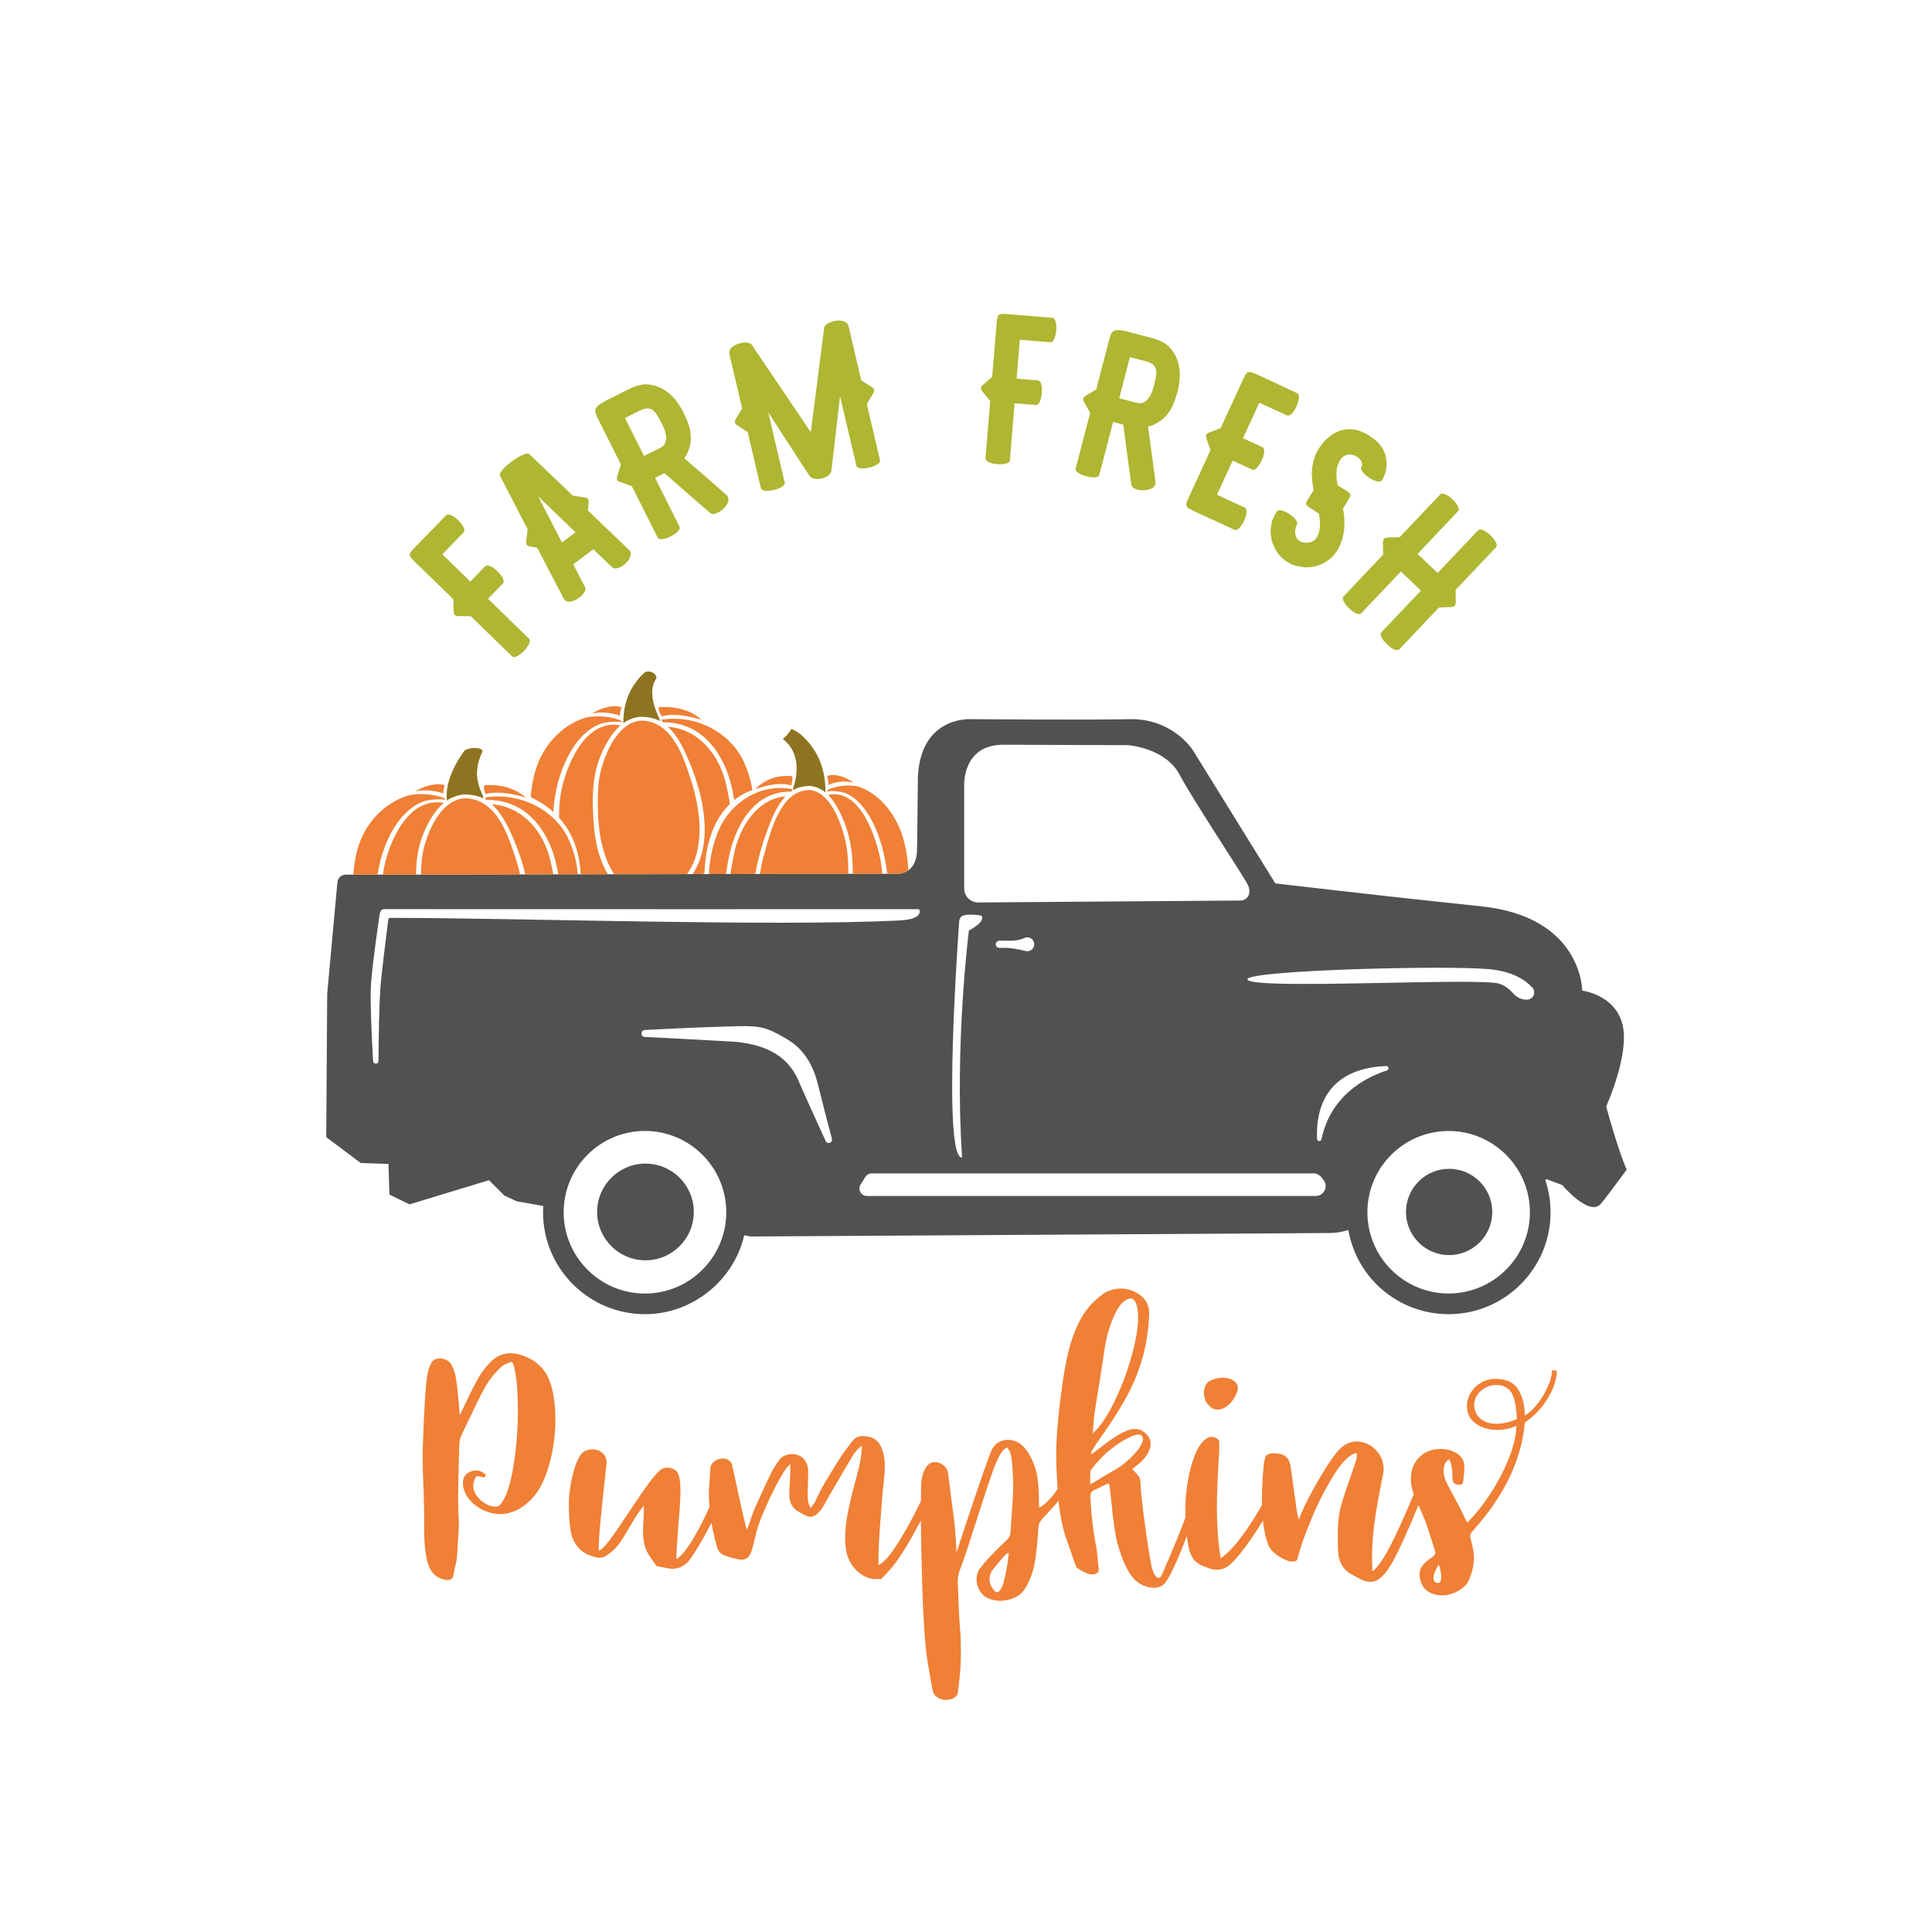
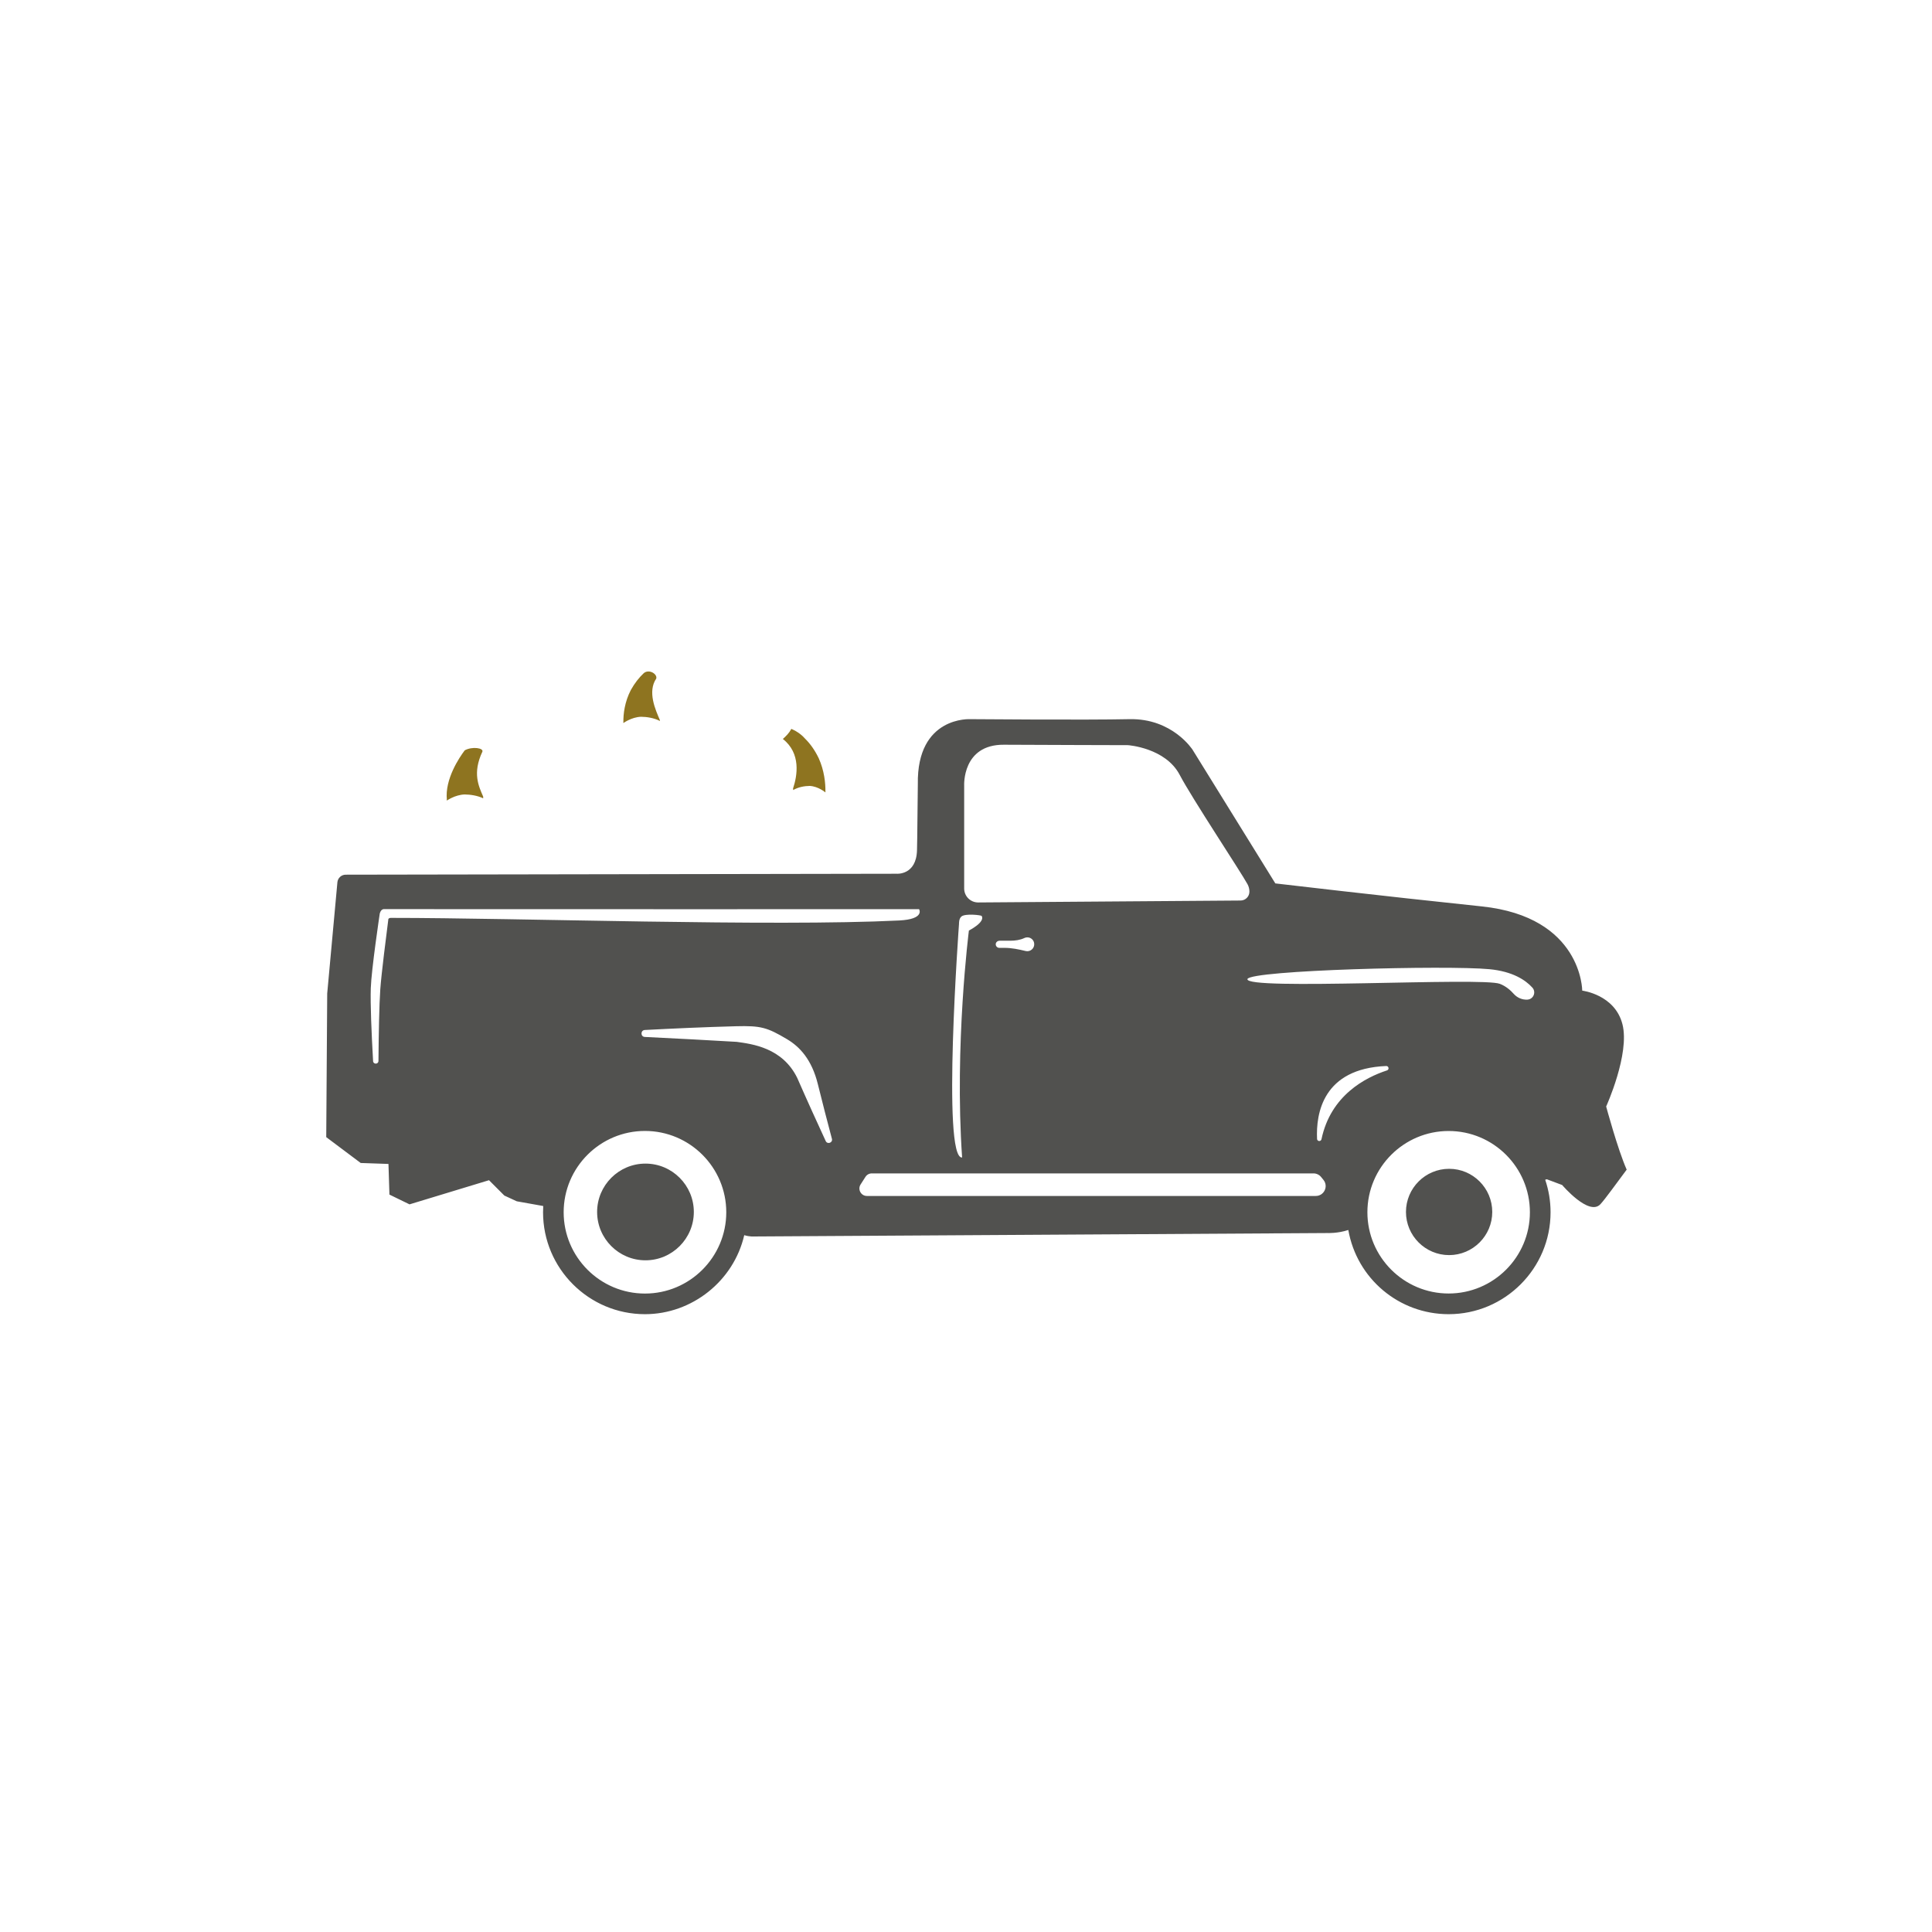
<svg xmlns="http://www.w3.org/2000/svg" version="1.1" id="Mode_Isolation" x="0px" y="0px" viewBox="0 0 720 720" style="enable-background:new 0 0 720 720;" xml:space="preserve">
  <style type="text/css">
	.st0{fill:#EF8035;}
	.st1{fill:#51514F;}
	.st2{fill:#8E7420;}
	.st3{fill:#AEB632;}
</style>
-   <path class="st0" d="M203.84,512.46c2.09,4.01,3.14,9.52,3.14,16.52c0,4.97-0.58,9.89-1.75,14.77c-1.17,4.88-2.77,8.87-4.8,11.99  c-3.17,4.61-7.12,7.39-11.85,8.35c-0.84,0.12-1.53,0.18-2.06,0.18c-2.21,0-4.4-0.52-6.55-1.57c-2.15-1.05-3.94-2.47-5.34-4.26  c-1.41-1.79-2.11-3.74-2.11-5.83c0-1.44,0.48-2.56,1.44-3.37c0.96-0.81,2.09-1.21,3.41-1.21c1.44,0,2.66,0.54,3.68,1.62  c0,0.6-0.3,0.9-0.9,0.9c-0.42,0-0.84-0.09-1.26-0.27l-0.9-0.18c-0.24,0-0.45,0.1-0.63,0.31c-0.18,0.21-0.36,0.55-0.54,1.03  c-0.3,0.9-0.45,1.65-0.45,2.24c0,1.38,0.45,2.66,1.35,3.86c0.9,1.2,1.99,2.15,3.28,2.87c1.29,0.72,2.47,1.08,3.55,1.08  c0.6,0,1.14-0.15,1.62-0.45c2.15-2.27,3.83-6.87,5.03-13.78c1.2-6.91,1.8-14.17,1.8-21.77c0-7.78-0.57-13.5-1.71-17.15  c-0.12-0.3-0.31-0.52-0.58-0.67c-0.27-0.15-0.52-0.13-0.76,0.04c-0.18,0.06-0.64,0.25-1.39,0.58c-0.75,0.33-1.36,0.73-1.84,1.21  c-2.33,2.16-4.22,4.48-5.66,6.96c-1.44,2.48-3.29,6.18-5.57,11.09c-0.54,1.02-1.09,2.14-1.66,3.37c-0.57,1.23-1.18,2.53-1.84,3.91  c-0.36,0.66-0.58,1.35-0.67,2.06c-0.09,0.72-0.15,1.42-0.18,2.11c-0.03,0.69-0.04,1.18-0.04,1.48c-0.24,8.02-0.36,14.04-0.36,18.04  l0.09,4.85c0.12,2.28,0.18,3.95,0.18,5.03c-0.12,2.75-0.24,4.79-0.36,6.11l-0.18,3.23c-0.18,2.57-0.33,4.1-0.45,4.58  c-0.18,0.42-0.42,1.44-0.72,3.05l-0.27,1.35c-0.12,0.84-0.39,1.41-0.81,1.71c-0.42,0.3-1.05,0.42-1.89,0.36  c-3.89-0.54-6.32-3.11-7.27-7.72c-0.66-2.99-0.99-6.64-0.99-10.95v-4.94c0-2.21-0.03-3.86-0.09-4.94c0-1.62-0.06-3.92-0.18-6.91  c-0.18-3.17-0.27-6.22-0.27-9.16c0-2.87,0.03-5.03,0.09-6.46c0.18-5.63,0.45-11.34,0.81-17.15c0.18-3.05,0.43-5.61,0.76-7.68  c0.33-2.07,0.85-3.73,1.57-4.98c0.54-1.08,1.62-1.62,3.23-1.62c0.96,0,1.87,0.25,2.74,0.76c0.87,0.51,1.45,1.18,1.75,2.02  c0.6,1.2,1.03,2.47,1.3,3.82s0.49,2.92,0.67,4.71l0.54,5.3c0.12,1.92,0.24,3.41,0.36,4.49l0.99-2.06l1.71-3.5  c1.85-3.95,3.37-6.9,4.53-8.84c1.17-1.94,2.65-3.82,4.44-5.61c2.09-2.03,4.49-3.05,7.18-3.05c1.08,0,2.09,0.12,3.05,0.36  C198.15,506.03,201.68,508.63,203.84,512.46z M450.82,524.09c0.78,0.81,1.76,1.21,2.96,1.21c1.02,0,1.98-0.3,2.87-0.9  c1.85-1.14,3.29-2.93,4.31-5.39c0.24-0.54,0.36-1.08,0.36-1.62c0-1.2-0.54-2.16-1.62-2.87c-1.08-0.72-2.42-1.08-4.04-1.08  c-1.44,0-2.84,0.3-4.22,0.9c-1.86,0.78-2.78,2.37-2.78,4.76c0,0.84,0.18,1.8,0.54,2.87C449.5,522.58,450.04,523.28,450.82,524.09z   M580.19,510.84c0,3.11-1.12,6.52-3.37,10.24c-2.25,3.71-5.1,6.73-8.57,9.07c-1.2,13.95-7.72,27.47-19.57,40.58  c-0.72,0.78-0.96,1.56-0.72,2.33c0.36,1.32,0.67,2.62,0.94,3.91s0.4,2.5,0.4,3.64c0,2.33-0.57,4.97-1.71,7.9  c-0.72,1.74-2.06,3.17-4.04,4.31c-1.98,1.14-4.04,1.71-6.19,1.71c-1.98,0-3.7-0.48-5.16-1.44c-1.47-0.96-2.44-2.42-2.92-4.4  c-0.18-0.6-0.27-1.23-0.27-1.89c0-1.56,0.6-2.93,1.79-4.13c0.78-0.78,1.85-1.65,3.23-2.6c0.78-0.6,1.05-1.26,0.81-1.97  c-0.18-0.54-0.66-2.03-1.44-4.49c-0.84-2.69-1.59-4.97-2.25-6.82c-0.53-1.35-1.37-3.3-2.53-5.85c-1.72,4.16-3.48,8.25-5.28,12.27  c-3.35,7.45-5.96,12.04-7.81,13.78c-1.44,1.67-3.08,2.51-4.94,2.51c-1.14,0-2.39-0.36-3.77-1.08c-0.6-0.3-1.12-0.58-1.57-0.85  c-0.45-0.27-0.85-0.49-1.21-0.67c-3.47-1.79-5.27-4.85-5.39-9.16c-0.06-1.26-0.09-2.96-0.09-5.12c0-4.07,0.25-7.27,0.76-9.61  c0.51-2.33,1.51-5.6,3.01-9.79c1.56-4.55,2.51-7.36,2.87-8.44c0.3-0.78,0.45-1.53,0.45-2.24c0-0.48-0.03-0.84-0.09-1.08  c-2.45,0.48-5.21,3.11-8.26,7.9c-3.05,4.79-5.87,10.25-8.44,16.38c-2.57,6.14-4.34,11.15-5.3,15.04c-0.06,0.3-0.2,0.55-0.4,0.76  c-0.21,0.21-0.43,0.31-0.67,0.31l-0.99,0.09c-0.72,0-1.32-0.12-1.8-0.36c-2.21-0.9-4.01-2.04-5.39-3.41  c-0.84-0.9-1.38-1.65-1.62-2.25c-0.97-2.54-1.64-5.64-2.03-9.26c-2.18,3.6-4.39,6.92-6.64,9.94c-2.96,3.98-5.31,6.48-7.05,7.5  c-1.14,0.6-2.3,0.9-3.5,0.9c-0.66,0-1.35-0.09-2.07-0.27c-1.97-0.66-3.47-1.27-4.49-1.84c-1.02-0.57-1.86-1.36-2.51-2.38  c-0.66-1.02-1.17-2.48-1.53-4.4c-0.23-1.2-0.41-2.41-0.58-3.64c-0.24,0.63-0.48,1.25-0.73,1.89c-3.74,9.67-6.48,15.13-8.21,16.38  c-0.96,0.66-2.06,0.99-3.32,0.99s-2.54-0.29-3.86-0.85c-1.32-0.57-2.42-1.3-3.32-2.2c-1.8-1.92-3.35-4.64-4.67-8.17  c-1.14-2.99-1.95-5.8-2.42-8.44c-0.48-2.63-0.93-6.01-1.35-10.14c-0.36-3.95-0.72-6.97-1.08-9.07c-0.24,0.06-0.46,0.12-0.67,0.18  c-0.21,0.06-0.4,0.12-0.58,0.18c-0.48,0.24-1.14,0.57-1.98,0.99c-0.84,0.42-1.56,0.75-2.15,0.99c-0.6,0.24-1.02,0.58-1.26,1.03  c-0.24,0.45-0.36,1.03-0.36,1.75c0.36,6.88,1.14,13.26,2.33,19.12c0.24,1.74,0.42,3.44,0.54,5.12l0.27,2.6V585  c0,0.54-0.22,0.96-0.67,1.26c-0.45,0.3-1.06,0.45-1.84,0.45c-0.72,0-1.38-0.13-1.98-0.4c-0.6-0.27-1.21-0.58-1.84-0.94  c-0.63-0.36-1.15-0.66-1.57-0.9c-0.24-0.12-0.51-0.57-0.81-1.35l-3.77-10.86c-1.13-3.55-1.97-7.86-2.52-12.92  c-1.1,1.32-2.34,2.72-3.77,4.21c-0.06,0.06-0.84,0.93-2.33,2.6c-0.84,0.84-1.29,1.79-1.35,2.87c-0.3,4.55-0.69,8.56-1.17,12.03  c-0.6,4.13-1.86,7.75-3.77,10.86c-0.9,1.5-2.2,2.65-3.91,3.46c-1.71,0.81-3.52,1.21-5.43,1.21c-1.86,0-3.56-0.42-5.12-1.26  c-1.08-0.6-1.96-1.53-2.65-2.78c-0.69-1.26-1.03-2.57-1.03-3.95c0-1.62,0.42-2.96,1.26-4.04c0.84-1.2,2.27-2.87,4.31-5.03  c2.03-2.09,3.92-3.95,5.66-5.57c0.9-0.78,1.38-1.8,1.44-3.05c0.06-1.5,0.21-3.74,0.45-6.73c0.36-4.79,0.54-8.44,0.54-10.95  l-0.09-2.87c-0.12-2.39-0.3-4.7-0.54-6.91c-0.18-1.56-0.72-2.9-1.62-4.04c-1.02,0.42-1.96,1.42-2.83,3.01  c-0.87,1.59-1.75,3.65-2.65,6.2c-0.9,2.54-2.3,6.75-4.22,12.61c-0.96,3.05-2.63,8.26-5.03,15.62c-0.42,1.38-1.11,3.38-2.07,6.01  c-0.6,1.56-1.02,2.72-1.26,3.5c-0.24,0.96-0.36,2.06-0.36,3.32c0.24,7.42,0.51,12.99,0.81,16.7c0.24,2.69,0.36,5.78,0.36,9.25  c0,2.03-0.03,3.56-0.09,4.58c-0.12,2.03-0.24,3.62-0.36,4.76l-0.63,5.48c-0.06,0.96-0.52,1.71-1.39,2.25  c-0.87,0.54-1.87,0.81-3.01,0.81c-1.2,0-2.28-0.3-3.23-0.9c-0.96-0.6-1.56-1.47-1.8-2.6l-0.72-3.77l-0.54-3.32  c-0.6-3.17-1.02-5.93-1.26-8.26c-0.36-3.47-0.72-8.68-1.08-15.62c-0.24-6.23-0.39-10.89-0.45-14c-0.12-3.95-0.24-10-0.36-18.14  c0-0.09,0-0.18,0-0.27c-0.18,0.35-0.35,0.68-0.54,1.04c-3.77,7.15-7.06,12.49-9.88,16.03c-1.44,1.67-2.39,2.75-2.87,3.23  c-1.02,1.02-1.53,1.53-1.53,1.53s-0.78,0-2.33,0c-1.5,0-3.02-0.48-4.58-1.44c-1.56-0.96-2.89-2.24-4-3.86  c-1.11-1.62-1.81-3.38-2.11-5.3c-0.24-1.38-0.36-2.93-0.36-4.67c0-3.17,0.37-6.55,1.12-10.15c0.75-3.59,1.9-8.26,3.46-14.01  c1.08-3.89,1.62-7.3,1.62-10.23c-0.96,0.66-1.98,1.71-3.05,3.14l-5.39,9.16l-2.69,4.58l-3.68,6.46c-1.56,2.1-2.99,3.14-4.31,3.14  c-0.42,0-0.87-0.09-1.35-0.27c-1.14-0.48-2.48-1.23-4.04-2.25c-1.68-1.32-2.51-3.23-2.51-5.75c0-1.02,0.06-2.66,0.18-4.94  c0.12-1.56,0.18-2.75,0.18-3.59v-2.78c-1.02,0.66-2.41,2.6-4.17,5.83c-1.77,3.23-3.47,6.72-5.12,10.46  c-1.65,3.74-2.71,6.54-3.19,8.39c-0.78,3.29-1.35,5.58-1.71,6.87c-0.36,1.29-0.84,2.27-1.44,2.96c-0.6,0.69-1.44,1.03-2.51,1.03  c-1.32,0-3.47-0.54-6.46-1.62c-1.26-0.48-2.13-1.41-2.6-2.78c-0.94-3.17-1.66-6.27-2.18-9.3c-1.36,2.65-2.72,5.14-4.06,7.42  c-2.13,3.59-3.64,5.89-4.53,6.91c-0.72,0.84-1.62,1.51-2.69,2.02c-1.08,0.51-2.19,0.76-3.32,0.76c-0.3,0-0.81-0.06-1.53-0.18  c-2.87-0.54-4.31-0.81-4.31-0.81s-0.81-1.15-2.42-3.46c-1.62-2.3-2.48-5.01-2.6-8.12c-0.06-1.97,0-4.19,0.18-6.64l0.09-3.32v-0.9  c-0.78,0.78-1.6,1.84-2.47,3.19c-0.87,1.35-1.69,2.71-2.47,4.08c-1.32,2.28-2.47,4.16-3.46,5.66c-0.99,1.5-2.05,2.75-3.19,3.77  c-1.08,0.9-1.98,1.56-2.69,1.98c-0.72,0.42-1.5,0.63-2.33,0.63c-0.24,0-0.66-0.06-1.26-0.18c-2.87-0.72-5.03-1.88-6.46-3.5  s-2.39-3.61-2.87-5.97c-0.48-2.36-0.72-5.4-0.72-9.11v-2.96c0.18-3.05,0.67-6.21,1.48-9.47c0.81-3.26,1.87-5.79,3.19-7.59  c1.08-1.08,2.42-1.62,4.04-1.62c1.56,0,2.86,0.49,3.91,1.48c1.05,0.99,1.51,2.29,1.39,3.91l-0.63,5.66  c-0.54,4.79-1.08,10.03-1.62,15.71c-0.54,5.69-0.75,9.37-0.63,11.04c1.08-0.42,2.51-1.85,4.31-4.31c1.8-2.45,4.13-5.87,7-10.23  c2.99-4.49,5.31-7.87,6.96-10.15c1.65-2.27,3.13-4.01,4.44-5.21c0.72-0.72,1.67-1.08,2.87-1.08c0.96,0,1.84,0.25,2.65,0.76  c0.81,0.51,1.33,1.21,1.57,2.11c0.42,1.5,0.63,3.38,0.63,5.66c0,2.69-0.27,7.06-0.81,13.11l-0.63,9.16  c-0.06,0.66-0.08,1.27-0.04,1.84c0.03,0.57,0.04,1.06,0.04,1.48c2.33-1.56,5.13-5.4,8.39-11.54c1.33-2.5,2.61-5.12,3.85-7.84  c-0.14-1.7-0.21-3.38-0.21-5.04c0-1.38,0.12-3.44,0.36-6.2c0-0.72,0.06-1.74,0.18-3.05c0.06-1.14,0.57-2.06,1.53-2.78  c0.96-0.72,2-1.08,3.14-1.08c0.78,0,1.48,0.2,2.11,0.58c0.63,0.39,1.06,0.94,1.3,1.66l1.17,5.3c2.39,11.19,3.83,17.48,4.31,18.85  c0.18-0.12,0.45-0.69,0.81-1.71c0.9-2.93,2.03-5.87,3.41-8.8l1.71-3.77c1.38-2.99,2.48-5.31,3.32-6.96  c0.84-1.65,1.82-3.22,2.96-4.71c0.48-0.66,1.14-1.17,1.98-1.53c0.84-0.36,1.74-0.54,2.69-0.54c1.74,0,3.14,0.54,4.22,1.62  c1.2,1.2,1.8,2.81,1.8,4.85l-0.09,6.01c-0.06,0.66-0.09,1.53-0.09,2.6c0,1.14,0.07,2.07,0.22,2.78c0.15,0.72,0.43,1.5,0.85,2.33  c0.18-0.3,0.45-0.67,0.81-1.12c0.36-0.45,0.63-0.85,0.81-1.21c1.2-2.63,2.51-5.16,3.95-7.59s3.32-5.49,5.66-9.2  c1.8-2.51,3.17-4.4,4.13-5.66c1.08-1.44,2.51-2.16,4.31-2.16c0.3,0,0.81,0.06,1.53,0.18c2.27,0.36,3.92,1.54,4.94,3.55  c1.02,2.01,1.53,4.5,1.53,7.5c0,1.56-0.18,4.01-0.54,7.36c-0.24,1.97-0.39,3.56-0.45,4.76c-0.6,7.18-0.99,12.57-1.17,16.16  c-0.12,1.14-0.18,2.87-0.18,5.21v3.41c1.92-0.9,4.28-3.56,7.09-7.99c2.81-4.43,5.49-9.26,8.04-14.5c0.24-0.5,0.47-0.97,0.69-1.44  c0.01-2.49,0.04-4.55,0.07-6.15c0.12-2.39,0.64-4.38,1.57-5.97c0.93-1.59,2.14-2.38,3.64-2.38c0.84,0,1.74,0.3,2.69,0.9  c1.26,0.84,1.98,2.01,2.16,3.5l1.08,8.62c0.72,5.03,1.2,8.8,1.44,11.31c0.12,1.32,0.24,2.93,0.36,4.85  c0.12,1.92,0.18,3.41,0.18,4.49c0.12-0.12,1.17-3.23,3.14-9.34c5.39-16.22,8.71-25.8,9.97-28.73c0.54-1.2,1.36-2.14,2.47-2.83  c1.11-0.69,2.32-1.03,3.64-1.03c2.33,0,4.34,0.93,6.02,2.78c2.03,2.33,3.56,5.39,4.58,9.16c0.66,2.63,0.99,7.06,0.99,13.29  c0.6-0.12,1.54-0.78,2.83-1.98c1.29-1.2,2.59-2.75,3.91-4.67c0.07-0.1,0.12-0.2,0.19-0.29l-0.1-1.59c-0.06-0.9-0.15-2.45-0.27-4.67  c-0.12-2.21-0.18-4.25-0.18-6.11c0-5.75,0.55-13,1.66-21.77c1.11-8.77,2.35-15.46,3.73-20.07c1.02-3.29,2.23-6.25,3.64-8.89  c1.41-2.63,3.19-4.97,5.34-7c1.2-1.08,2.23-1.93,3.1-2.56c0.87-0.63,1.84-1.09,2.92-1.39c1.2-0.42,2.45-0.63,3.77-0.63  c2.15,0,4.16,0.57,6.01,1.71c3.17,1.79,4.67,4.55,4.49,8.26c-0.3,6.05-1.2,11.58-2.69,16.61c-1.5,5.03-3.55,9.88-6.15,14.54  c-2.6,4.67-6.09,10.05-10.46,16.16c-1.14,1.68-1.83,2.75-2.06,3.23c-0.06,0.18-0.12,0.4-0.18,0.67c-0.06,0.27-0.09,0.49-0.09,0.67  l3.59-2.69c3.11-2.45,5.6-4.16,7.45-5.12c1.44-0.72,2.54-1.2,3.32-1.44c0.66-0.18,1.32-0.27,1.98-0.27c1.8,0,3.32,0.78,4.58,2.33  c0.84,0.9,1.26,1.97,1.26,3.23c0,0.96-0.3,2.04-0.9,3.23c-0.78,1.56-2.06,3.05-3.86,4.49l-2.06,1.62c0.3,0.42,0.75,0.93,1.35,1.53  c0.54,0.48,0.94,0.97,1.21,1.48c0.27,0.51,0.43,1.27,0.49,2.29c0.06,2.87,0.7,8.69,1.93,17.46c1.23,8.77,2.08,13.75,2.56,14.95  c0.12,0.36,0.36,0.9,0.72,1.62c0.48,0.84,0.99,1.26,1.53,1.26c0.48,0,0.9-0.39,1.26-1.17l1.08-2.6c2.69-6.16,5-11.75,6.91-16.74  c0.25-0.66,0.51-1.33,0.76-2.03c-0.02-0.68-0.05-1.37-0.05-2.06c0-3.23,0.15-5.96,0.45-8.17c0.72-5.63,1.88-10.26,3.5-13.92  c0.78-1.74,1.67-3.14,2.69-4.22c1.02-1.08,2.09-1.62,3.23-1.62c0.84,0,1.67,0.36,2.51,1.08c0.18,0.18,0.27,0.81,0.27,1.89  c0,1.5-0.09,3.65-0.27,6.46c-0.42,7-0.63,12.54-0.63,16.61c0,7.3,0.48,13.71,1.44,19.21c2.45-1.67,5.12-4.47,7.99-8.39  c2.66-3.63,5.12-7.46,7.39-11.47c-0.02-0.75-0.03-1.52-0.03-2.31c0-3.83,0.24-8.23,0.72-13.2c0.12-0.84,0.36-1.74,0.72-2.69  c0.48-0.72,1.5-1.08,3.05-1.08c1.26,0,2.45,0.21,3.59,0.63c1.38,0.72,2.25,2.1,2.6,4.13c0.66,4.61,1.17,8.32,1.53,11.13l0.36,2.33  c0.36,2.99,0.75,5.18,1.17,6.55c0.6-1.85,1.9-4.71,3.91-8.57c2-3.86,4.13-7.56,6.38-11.09c2.24-3.53,4.02-5.87,5.34-7  c1.74-1.67,3.74-2.51,6.01-2.51c1.67,0,3.28,0.45,4.8,1.35s2.77,2.14,3.73,3.73c0.96,1.59,1.44,3.34,1.44,5.25  c0,0.66-0.09,1.41-0.27,2.25c-1.5,7.3-2.54,13.21-3.14,17.73c-0.6,4.52-0.9,8.6-0.9,12.25c0,1.97,0.03,3.47,0.09,4.49v1.26  c2.09-1.14,4.98-5.58,8.66-13.33c2.45-5.16,4.7-10.28,6.8-15.37c-0.72-1.79-1.1-3.65-1.1-5.59c0-3.23,1.02-5.91,3.05-8.04  c2.03-2.12,4.73-3.19,8.08-3.19c2.27,0,4.29,0.55,6.06,1.66c1.77,1.11,2.68,2.71,2.74,4.8c0.06,0.9,0.01,1.95-0.13,3.14  c-0.15,1.2-0.26,2.06-0.31,2.6c-0.06,0.78-0.57,1.17-1.53,1.17c-0.78,0-1.38-0.21-1.8-0.63c-0.42-0.42-0.63-1.02-0.63-1.8  c0-0.54-0.03-1.3-0.09-2.29c-0.06-0.99-0.17-1.81-0.31-2.47c-0.15-0.66-0.4-1.44-0.76-2.33c-0.72,0.3-1.26,0.84-1.62,1.62  c-0.36,0.78-0.54,1.65-0.54,2.6c0,1.68,0.45,3.32,1.35,4.94c0.72,1.5,1.53,3.02,2.42,4.58l1.62,3.05c0.54,0.96,1.29,2.46,2.25,4.49  l1.17,2.33c3.11-3.11,6.06-6.82,8.84-11.13s5.04-8.68,6.78-13.11c1.74-4.43,2.63-8.38,2.69-11.85c-2.21,1.02-4.58,1.53-7.09,1.53  c-3.11,0-5.78-0.78-7.99-2.33c-2.21-1.56-3.32-3.71-3.32-6.46c0-1.8,0.46-3.47,1.39-5.03c0.93-1.56,2.2-2.81,3.82-3.77  c1.62-0.96,3.44-1.44,5.48-1.44c4.01,0,6.82,1.35,8.44,4.04c1.62,2.69,2.42,5.9,2.42,9.61c1.67-0.96,3.29-2.45,4.85-4.49  c1.56-2.03,2.83-4.2,3.82-6.51c0.99-2.3,1.48-4.26,1.48-5.88L580.19,510.84z M407.18,534.19c2.63-2.27,5.27-6.07,7.9-11.4  c2.63-5.33,4.8-11,6.51-17.01c1.71-6.01,2.56-11,2.56-14.95c0-1.85-0.24-3.47-0.72-4.85c-0.42-1.38-1.14-2.07-2.16-2.07  c-0.54,0-1.23,0.27-2.06,0.81c-1.44,1.08-2.69,2.78-3.77,5.12c-1.98,4.19-3.29,8.86-3.95,14.01l-1.71,11.13  c-0.9,5.39-1.5,9.13-1.8,11.22c-0.12,0.72-0.22,1.62-0.31,2.69s-0.17,1.92-0.22,2.51L407.18,534.19z M375.94,578.99  c0-1.02-1.97,0.96-5.92,5.93c-0.84,1.08-1.26,2.27-1.26,3.59c0,1.38,0.48,2.66,1.44,3.86c0.48,0.66,0.93,0.99,1.35,0.99  c1.02,0,1.92-1.51,2.69-4.53C375.01,585.79,375.58,582.52,375.94,578.99z M423.88,540.56c0.72-0.9,1.35-1.98,1.89-3.23  c0.12-0.24,0.18-0.6,0.18-1.08c0-0.48-0.15-0.87-0.45-1.17c-0.3-0.3-0.72-0.45-1.26-0.45c-0.36,0-0.63,0.03-0.81,0.09  c-0.96,0.24-1.65,0.48-2.07,0.72c-5.57,2.63-10.41,6.64-14.54,12.03c-0.3,0.3-0.45,0.66-0.45,1.08c-0.06,0.9-0.09,2.39-0.09,4.49  c0.6-0.18,0.96-0.33,1.08-0.45l3.14-1.89c1.56-0.96,3.29-1.97,5.21-3.05C418.46,546.1,421.19,543.73,423.88,540.56z M537.09,587.79  c0-1.5-0.3-3.08-0.9-4.76c-1.32,2.09-1.97,3.77-1.97,5.03c0,1.26,0.66,1.88,1.97,1.88C536.79,589.76,537.09,589.04,537.09,587.79z   M565.28,528.89c-0.18-4.79-0.87-8.11-2.06-9.97c-1.2-1.85-3.08-2.78-5.66-2.78c-2.1,0-3.98,0.73-5.66,2.2  c-1.68,1.47-2.51,3.19-2.51,5.16c0,2.1,0.75,3.8,2.24,5.12c1.5,1.32,3.53,1.98,6.11,1.98C559.95,530.6,562.47,530.03,565.28,528.89z  " />
  <path class="st1" d="M598.57,412.36c0,0,8.92-19.64,6.06-30.69c-2.85-11.06-14.98-12.49-14.98-12.49s0-27.47-37.46-31.39  c-37.46-3.92-76.91-8.57-76.91-8.57l-30.83-49.79c0,0-7.49-11.77-23.55-11.42c-16.05,0.36-59.22,0-59.22,0s-20.08-1.26-19.63,24.26  c-0.08,3.28-0.19,21.6-0.31,24.57c-0.24,9.36-7.53,8.78-7.53,8.78l-205.38,0.35c-1.6,0-2.94,1.22-3.09,2.82l-3.8,41.46l-0.36,53.53  l12.84,9.63l10.35,0.36l0.36,11.42l7.49,3.64l29.62-9l5.71,5.72l4.64,2.14l9.86,1.76l0,0.04c-0.05,0.85-0.07,1.6-0.07,2.29  c0,20.94,17.04,37.98,37.98,37.98c17.51,0,33.07-12.38,37-29.45c2.04,0.63,3.65,0.49,3.65,0.49l213.68-1.28c0,0,3.81,0.18,7.79-1.14  c3.2,18.19,18.92,31.38,37.39,31.38c20.94,0,37.98-17.04,37.98-37.98c0-4.13-0.67-8.21-2-12.13l0.61-0.17l5.71,2.14  c0,0,9.99,11.77,14.27,7.14c1.83-1.98,6.03-7.87,9.78-12.87C602.88,428.38,598.57,412.36,598.57,412.36z M374.12,277.54  c10.86,0.07,46.23,0.16,46.23,0.16s13.99,0.94,19.3,11.09c4.54,8.67,22.6,35.87,25.26,40.72c0.47,0.85,0.71,1.8,0.71,2.78  c0,1.83-1.48,3.31-3.31,3.31l-97.78,0.72c-2.88,0-5.21-2.33-5.21-5.21v-38.36C359.33,292.75,358.5,277.43,374.12,277.54z   M382.84,354.49c-0.21,0-0.41-0.02-0.6-0.07c-2.6-0.63-5.21-1.18-7.88-1.18h-1.95c-0.81,0-1.45-0.73-1.31-1.56  c0.11-0.65,0.73-1.1,1.39-1.1h4.01c1.8,0,3.63-0.24,5.27-1.01c0.47-0.22,1.02-0.3,1.6-0.19c0.97,0.19,1.77,0.96,1.99,1.92  C385.74,352.99,384.46,354.49,382.84,354.49z M358.3,341.55c1.45-1.21,7.37-0.51,7.55-0.2c1.38,2.35-4.77,5.43-4.77,5.43  s-5.43,42.68-2.53,84.58c-7.6,0.78-1.15-87.14-1.15-87.14S357.3,342.38,358.3,341.55z M145.73,342.07c-0.92,0-1,0.46-1,0.46  c-0.69,5.36-2.63,20.6-3.01,26.17c-0.4,5.85-0.59,16.34-0.68,26.69c-0.01,1.29-1.93,1.34-2,0.05c-0.6-10.56-1.05-21.29-0.86-27.16  c0.22-6.92,3.33-27.72,3.33-27.72s0.24-1.52,1.38-1.75c40.38,0.06,199.62,0.01,199.62,0.01s2.32,3.74-7.46,4.22  C287.62,345.37,193.2,342.07,145.73,342.07z M240.36,482.07c-16.71,0-30.3-13.59-30.3-30.3s13.59-30.3,30.3-30.3  s30.3,13.59,30.3,30.3S257.06,482.07,240.36,482.07z M307.72,425.24c-3.09-6.69-6.97-15.2-10.6-23.5  c-5.53-11.34-16.88-12.67-22.55-13.47c-9.74-0.59-22.9-1.27-34.27-1.83c-1.64-0.08-1.64-2.5,0-2.59c10.26-0.54,22.48-1.1,33.99-1.4  c9.28-0.24,11.6,0.43,19,4.82c4.66,2.76,9.22,7.52,11.49,16.73c1.71,6.94,3.63,14.3,5.25,20.4  C310.42,425.86,308.36,426.6,307.72,425.24z M490.35,445.7H323.07c-2.2,0-3.54-2.44-2.35-4.29l1.82-2.84  c0.51-0.8,1.4-1.28,2.35-1.28H489.5c1.11,0,2.16,0.5,2.86,1.37l0.85,1.05C495.16,442.11,493.45,445.7,490.35,445.7z M492.48,424.55  c-0.2,0.96-1.61,0.87-1.65-0.11c-0.44-9.51,2.19-26.2,25.76-27.17c0.97-0.04,1.23,1.34,0.3,1.64  C508.94,401.5,495.91,408.16,492.48,424.55z M539.87,482.05c-16.7,0-30.28-13.58-30.28-30.28s13.58-30.28,30.28-30.28  s30.28,13.58,30.28,30.28S556.56,482.05,539.87,482.05z M569.24,372.53c-1.96,0.12-3.84-0.7-5.14-2.17  c-1.15-1.3-2.87-2.83-5.14-3.71c-6.61-2.58-95.16,2.56-94.08-1.79c1.32-3.31,74.3-5.19,90.18-3.67c8.72,0.83,13.48,4.08,15.99,6.84  C572.58,369.7,571.5,372.38,569.24,372.53z M258.57,451.66c0,9.93-8.08,18.02-18.02,18.02s-18.02-8.08-18.02-18.02  c0-9.93,8.08-18.02,18.02-18.02S258.57,441.72,258.57,451.66z M556.12,451.66c0,8.87-7.22,16.08-16.08,16.08  c-8.87,0-16.08-7.22-16.08-16.08c0-8.87,7.22-16.08,16.08-16.08C548.91,435.57,556.12,442.79,556.12,451.66z" />
-   <path class="st0" d="M206.2,302.59c-3.31-2.99-6.59-4.64-8.38-5.51c0.21-3.79,0.94-7.56,2.11-11.1c2.57-7.77,8.89-15.44,17.91-18.42  c3.36-1.11,10.62-0.71,13.99,1.27l0.03,0.3c-2.91-0.46-6.66,0.09-8.21,0.68C213.44,273.67,206.98,288.69,206.2,302.59z   M157.79,298.71c1.55-0.57,5.28-1.1,8.2-0.67l-0.12-0.38c-3.47-1.85-10.61-2.2-13.93-1.14c-9.09,2.9-15.46,10.36-18.05,17.92  c-1.26,3.67-2.01,7.59-2.16,11.53l8.98-0.02C142.53,313.89,148.68,302.03,157.79,298.71z M231.08,266.79  c-0.25-1.2,0.57-3.28,0.57-3.28c-5.31-1.42-11,2.4-11,2.4C226.59,264.71,231.08,266.79,231.08,266.79z M165.27,295.76  c-0.15-0.71,0.09-1.73,0.3-2.42l0.1-0.8c-5.3-1.26-10.91,2.37-10.91,2.37C160.75,293.74,165.27,295.76,165.27,295.76z   M195.97,297.25c-6.56-5.85-15.48-4.57-15.48-4.57c-0.51,0.96,0.45,3.24,0.45,3.24C186.99,294.22,195.97,297.25,195.97,297.25z   M261.55,268.32c-6.51-6.01-16-4.75-16-4.75c-0.51,0.98,1.08,3.38,1.08,3.38C252.63,265.2,261.55,268.32,261.55,268.32z   M308.72,292.56c0,0,4.02-2.15,9.33-0.9c0,0-5.09-3.96-9.84-2.49C308.21,289.17,308.94,291.32,308.72,292.56z M294.81,292.73  c0,0,0.85-2.43,0.4-3.45c0,0-7.92-1.36-13.74,4.86C281.46,294.14,289.43,290.92,294.81,292.73z M246.46,268.23l0.52,0.95  c15.71-0.15,23.38,13.22,25.84,24.72c0.29,1.38,0.57,2.82,0.8,4.3c2.79-2.27,5.38-3.33,6.77-3.77c-0.66-4.06-1.91-7.98-3.63-11.42  C271.67,272.88,259.37,266.19,246.46,268.23z M292.76,296.77c-10.74,0.95-17.12,11.55-19.18,21.3c-0.49,2.32-0.99,4.93-1.37,7.66  l9.27-0.02c0.97-5.6,2.55-11,4.24-15.65C287.34,305.57,289.39,300.31,292.76,296.77z M314.85,312.47  c-1.55-6.15-5.56-17.48-13.18-18.07c-10.57,0.1-14.36,14.95-16.61,22.96c-0.72,2.56-1.38,5.39-1.88,8.35l32.97-0.06  c0-0.38,0-0.76,0-1.14C316.1,320.46,315.84,316.41,314.85,312.47z M294.71,295.04c0.2-0.14,0.4-0.27,0.61-0.4l-0.13-0.52  c-0.04-0.01-0.07-0.04-0.11-0.05c-11.6-2.19-22.66,4.76-27.23,15.29c-2.09,4.83-3.41,10.6-3.66,16.38l6.38-0.01  c0.23-1.75,0.51-3.46,0.81-5.09C273.59,308.67,280.5,294.74,294.71,295.04z M336.59,312.43c-2.3-8.04-7.95-15.98-16.03-19.07  c-2.91-1.11-9.08-0.76-12.21,1.12l-0.06,0.47c2.56-0.4,5.73,0.15,7.07,0.74c8.29,3.62,13.81,16.78,15.29,29.93l3.57-0.01  c0,0,2.24,0.18,4.27-1.26C338.33,320.29,337.68,316.23,336.59,312.43z M270.36,291.43c-2.31-9.41-9.44-19.66-21.44-20.58  c3.76,3.42,6.05,8.5,7.88,12.84c5.15,12.21,9.39,29.85,1.34,42.05l3.63-0.01c0.26-0.09,0.53-0.18,0.78-0.28  c0.43-13.64,4.95-21.44,9.46-25.83C271.58,296.7,270.97,293.9,270.36,291.43z M308.59,296.21c3.15,3.17,5.24,7.9,6.58,11.62  c2.08,5.78,2.65,11.74,2.63,17.82l11.03-0.02c-0.17-1.9-0.4-3.61-0.66-4.99C326.55,312.26,320.74,293.71,308.59,296.21z   M180.87,297.16l0.17,0.94c16-0.28,23.79,12.81,26.28,24.06c0.26,1.19,0.51,2.42,0.73,3.68l7.29-0.01  c-0.42-5.05-1.85-10.04-4.04-14.26C206.18,301.72,193.85,295.22,180.87,297.16z M173.21,297.49c-8.58,0.55-13.1,11.21-14.84,16.99  c-1.12,3.71-1.41,7.51-1.46,11.32c0,0.04,0,0.08,0,0.12l36.9-0.06c-0.54-2.4-1.19-4.69-1.9-6.79  C189.38,311.54,185.11,297.59,173.21,297.49z M183.25,299.72c3.79,3.32,6.09,8.27,7.94,12.5c1.78,4.07,3.44,8.76,4.54,13.64  l10.48-0.02c-0.4-2.16-0.88-4.23-1.35-6.1C202.53,310.58,195.35,300.61,183.25,299.72z M257.52,290.74  c-2.52-7.74-6.75-22.08-18.56-22.18c-8.52,0.57-13,11.52-14.73,17.46c-1.11,3.81-1.4,7.72-1.45,11.64  c-0.11,9.16,0.74,19.55,5.84,27.78c0.08,0.12,0.16,0.24,0.24,0.37l27.16-0.05C263.17,315.96,260.88,301.1,257.52,290.74z   M223.87,281.54c1.5-3.59,3.84-8.16,7.36-11.22c-13.58-2.42-20.09,15.51-21.89,23.6c-0.59,2.67-1.04,6.58-1.02,10.78  c3.98,4.39,7.54,11,8.06,20.86c0.17,0.1,0.35,0.17,0.53,0.26l9.67-0.02c-4.8-7.65-5.53-17.97-5.65-26  C220.83,293.56,221.4,287.45,223.87,281.54z M165.42,299.2c-13.69-2.35-20.24,15.09-22.05,22.96c-0.25,1.07-0.47,2.36-0.64,3.79  l12.31-0.02c0.06-5.39,0.75-10.67,2.97-15.81C159.52,306.62,161.88,302.18,165.42,299.2z" />
  <path class="st2" d="M307.64,294.98l-0.01,0.09c-0.01,0-0.02,0-0.02,0c0,0.08,0,0.16,0,0.24c-0.01,0-2.64-2.26-5.86-2.42  c-1.93,0.02-4.25,0.43-6.13,1.53l-0.08-0.55c1.61-4.81,3.03-13.13-3.8-18.48c1.19-1.05,2.33-2.17,3.11-3.65  c0.02-0.04,0.03-0.07,0.05-0.11c2.53,1.08,4.21,2.56,5.25,3.77c1.79,1.78,3.5,4.12,4.97,7.18c2.06,4.56,2.54,9.29,2.49,12.43  C307.62,294.99,307.63,294.99,307.64,294.98z M244.57,252.87c0.45-1.74-2.75-3.65-4.67-1.99c-1.73,1.63-3.36,3.67-4.8,6.26  c-2.3,4.4-2.84,8.97-2.78,12.01c-0.02-0.02-0.05-0.03-0.07-0.04l0.02,0.11c0.02,0,0.03,0.01,0.05,0.01c0,0.07,0,0.16,0,0.23  c0.02,0,2.95-2.19,6.55-2.34c2.16,0.02,4.79,0.42,6.9,1.49c0,0.01-0.02,0.01-0.02,0.02c0.06,0.03,0.11,0.06,0.16,0.09l-0.01-0.42  C244.3,264.58,241.21,257.8,244.57,252.87z M179.77,280.13c0.51-1.39-3.79-2.02-6.57-0.51c-2.02,2.65-7.46,10.74-6.67,18.44  c-0.03-0.02-0.07-0.04-0.11-0.07v0.12c0.04,0.01,0.07,0.01,0.11,0.02c0,0.07,0,0.15,0,0.22c0.02,0,2.97-2.13,6.6-2.28  c2.17,0.02,4.81,0.41,6.93,1.44l0.01-0.63C178.41,293.02,175.99,288.16,179.77,280.13z" />
-   <path class="st3" d="M197.17,238.04c1.72,1.67-4.64,8.21-6.36,6.54l-15.37-14.95c-7.53-0.18-6.15,1.16-6.48-6.3l-13.88-13.5  c-3.15-3.07-3.15-3.07,0.03-6.34l11.16-11.47c1.67-1.72,8.21,4.64,6.54,6.36l-7.98,8.2l10.44,10.15l5.58-5.73  c1.67-1.72,8.27,4.69,6.59,6.41l-5.58,5.73L197.17,238.04z M234.35,204.89c2.91,2.82-4.09,8.56-6.2,6.54l-7.03-6.73l-7.49,5.61  l4.47,8.64c1.12,2.16-6.13,7.69-8.02,4.11l-9.9-18.97c-5.2-0.8-4.26-0.21-3.53-6.85l-10.29-19.88c-1.12-2.16,9.27-9.64,10.89-8.15  l16.18,15.47c6.69,1.19,6.29-0.01,5.61,5.49L234.35,204.89z M214.48,198.38l-13.96-13.44l8.9,17.22L214.48,198.38z M264.77,191.25  l-0.93-0.79c-5.19-4.46-11-9.61-16.23-14.14l-3.5,1.76l9.12,18.16c1.08,2.14-7.07,6.24-8.15,4.09l-9.62-19.16  c-7.05-2.64-6.19-0.92-4.06-8.08l-8.4-16.73c-1.69-3.36-2.15-4.47,2.82-7.05l7.36-3.7c2.57-1.29,5.47-2.66,8.4-2.34  c6.41,0.63,10.63,5.31,13.33,10.85c2.22,4.61,3.88,9.51,1.06,15.13c-0.36,0.54-0.64,1.04-0.93,1.54  c5.02,4.29,10.64,9.25,15.58,13.57C273.92,187.2,266.78,192.93,264.77,191.25z M247.51,159.73c-0.32-0.82-1.76-3.68-2.58-4.97  c-1.61-2.5-3.3-3.36-6.59-1.71l-5.43,2.73l7.11,14.16l6.15-3.09C249.45,165.2,247.95,160.94,247.51,159.73z M320.98,141.78  l-4.74-20.17c-0.92-3.89-8.8-1.79-9.09,0.49l-4.98,38.97l-22.05-32.62c-1.27-1.92-9.17-0.23-8.28,3.59l0.04,0.16l4.7,20.02  c-3.74,6.47-4.18,4.6,2.07,8.8l4.9,20.87c0.55,2.34,9.43,0.25,8.88-2.09l-6.15-26.17c15.1,23.33,15.32,23.6,15.55,23.88  c1.56,2.1,7.48,0.71,7.94-1.87c0.08-0.35,0.16-0.7,3.29-27.97l6.08,25.86c0.55,2.34,9.35,0.27,8.8-2.07l-4.9-20.87  C326.77,144.04,327.21,145.91,320.98,141.78z M392.21,118.44l-15.95-1.31c-4.55-0.37-4.55-0.37-4.91,4.01l-1.59,19.3  c-5.55,5-5.39,3.09-0.74,9.01l-1.76,21.37c-0.2,2.39,8.89,3.14,9.09,0.75l1.75-21.29l7.97,0.66c2.39,0.2,3.15-8.97,0.76-9.17  l-7.97-0.66l1.19-14.51l11.4,0.94C393.85,127.73,394.6,118.64,392.21,118.44z M435.85,129.41c4.4,4.7,4.49,11,2.87,16.95  c-1.37,4.93-3.35,9.71-9.18,12.08c-0.62,0.17-1.17,0.36-1.71,0.55c0.95,6.53,1.9,13.97,2.77,20.48c0.62,4.29-8.54,3.9-8.94,1.31  l-0.18-1.2c-0.96-6.78-1.94-14.47-2.88-21.33l-3.79-0.99l-5.11,19.66c-0.6,2.32-9.43,0.03-8.83-2.3l5.4-20.75  c-3.57-6.63-4.05-4.77,2.27-8.75l4.71-18.12c0.95-3.64,1.33-4.78,6.77-3.45l7.97,2.07C430.77,126.36,433.85,127.24,435.85,129.41z   M426.97,134.62l-5.88-1.53l-3.99,15.33l6.66,1.73c3.56,0.93,5.23-3.27,5.71-4.47c0.3-0.83,1.1-3.93,1.33-5.44  C431.23,137.3,430.53,135.55,426.97,134.62z M470.49,166.65l-7.27-3.34l6.09-13.23l10.32,4.75c2.18,1,5.99-7.28,3.81-8.29  l-14.14-6.6c-4.47-1.97-4.47-1.97-6.27,1.96l-8.13,17.66c-6.93,2.8-6.12,1.06-3.78,8.21l-7.9,17.15c-1.81,3.92-1.81,3.92,2.85,6.07  l14.03,6.46c2.18,1,5.99-7.28,3.81-8.29l-10.39-4.78l5.85-12.72l7.27,3.35C468.82,176.01,472.67,167.66,470.49,166.65z   M500.5,189.57c3.71-6.47,4.18-4.72-2-8.71c-0.2-1-0.34-1.95-0.43-2.97c-0.05-1.09-0.03-2.13,0.15-3.26  c0.13-0.78,0.39-1.47,0.66-2.15c2.95-6.49,10.27-1.16,8.5,1.5c-1.33,2,6.28,7.04,7.6,5.04c2.34-3.53,3.12-10.5-2.55-15.12  c-11.32-9.13-19.59-0.41-22.26,5.79c-0.53,1.38-0.84,2.71-1.08,4.09c-0.41,2.51-0.16,5.17,0.22,7.63c0.09,0.44,0.11,0.84,0.2,1.29  c-3.73,6.36-4.22,4.5,2,8.71c0.11,0.84,0.29,1.73,0.36,2.64c0.14,2.97-0.13,6.72-3.39,8.02c-6.65,1.35-6.29-4.84-5.19-6.51  c1.32-2-6.15-6.95-7.47-4.95c-0.44,0.67-1.39,2.53-1.7,3.29c-0.24,0.8-0.35,1.69-0.48,2.46c-0.2,1.31-0.1,2.62,0.1,3.9  c0.14,1.24,0.63,2.53,1.14,3.64c0.54,1.22,1.27,2.28,2.16,3.26c1.71,1.9,4.16,3.43,6.74,3.88c0.78,0.13,1.62,0.31,2.44,0.37  c0.82,0.06,1.66-0.05,2.46-0.1c1.35-0.16,2.59-0.59,3.77-1.05c2.5-1.03,4.78-3.17,6.15-5.52c1.43-2.6,2.25-5.42,2.39-8.39  C501.18,193.76,500.87,191.63,500.5,189.57z M550.85,197.62l-15.08,15.91l-7.49-7.1l15.08-15.91c1.65-1.74-4.97-8.02-6.62-6.27  l-15.08,15.91c-7.46,0.42-6.14-0.97-6.22,6.56l-14.75,15.56c-1.65,1.74,4.97,8.02,6.62,6.27l14.75-15.56l7.49,7.1l-14.75,15.56  c-1.65,1.74,5.02,8.07,6.68,6.33l14.75-15.56c7.51-0.48,6.19,0.91,6.22-6.56l15.08-15.91C559.18,202.21,552.5,195.87,550.85,197.62z  " />
</svg>